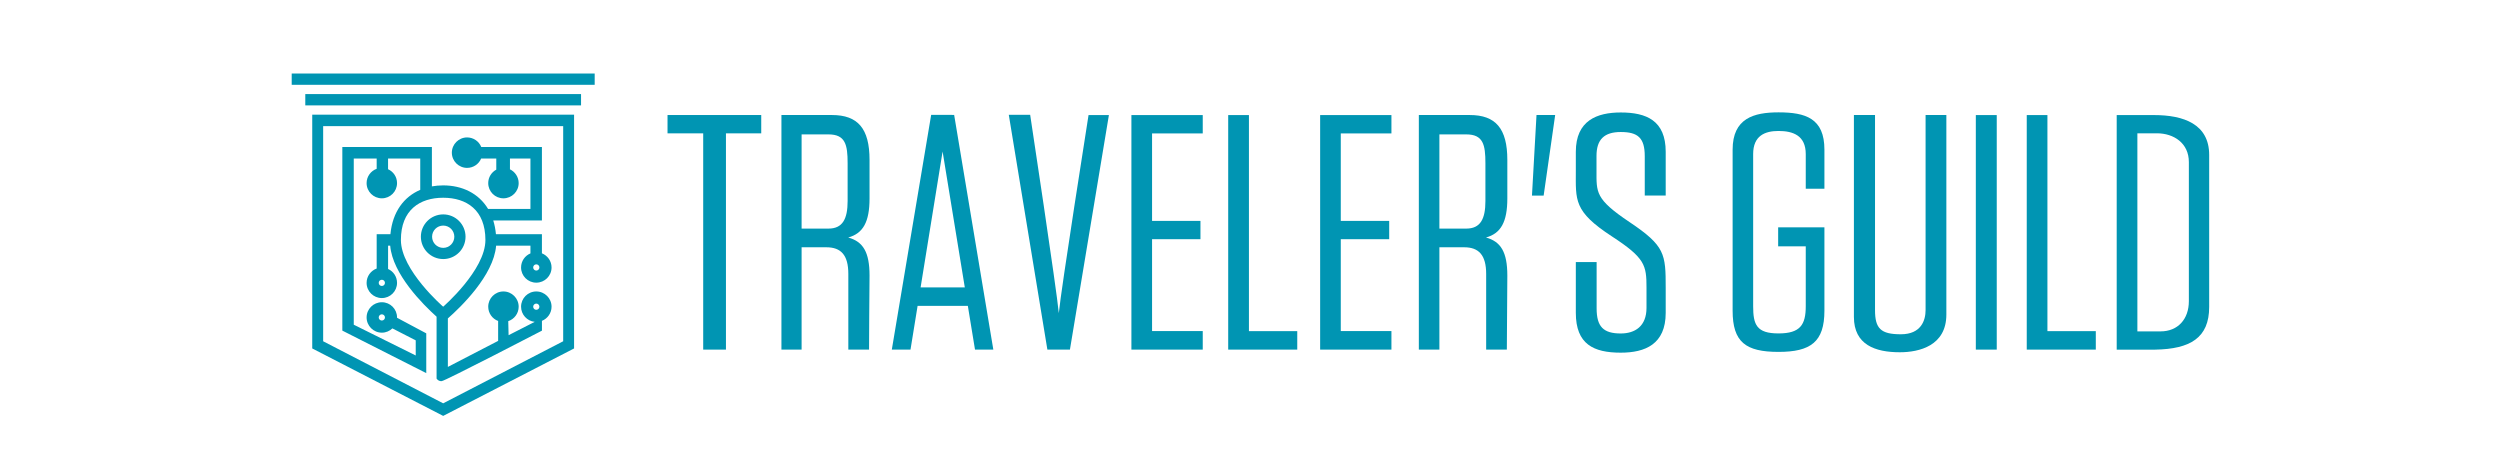
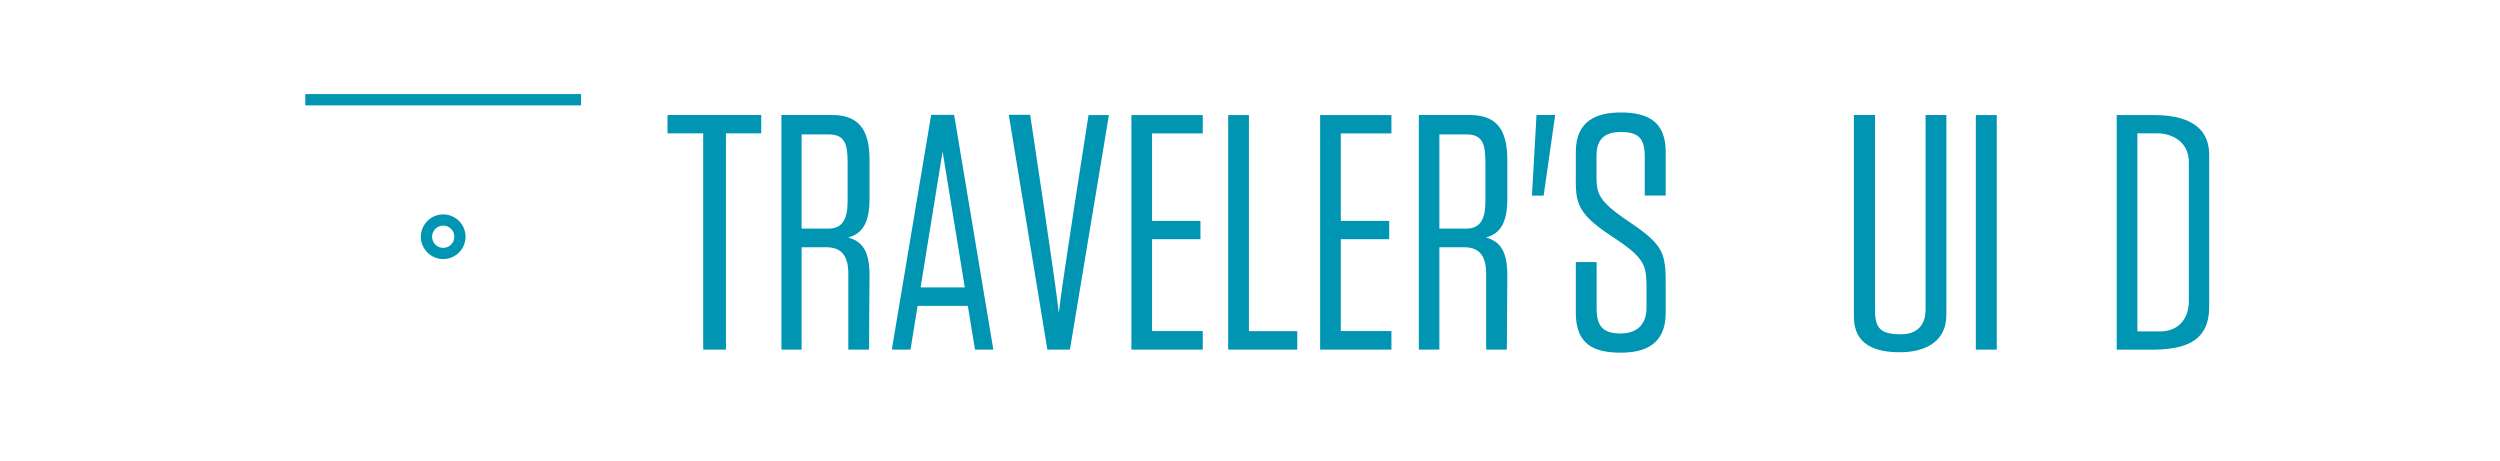
<svg xmlns="http://www.w3.org/2000/svg" width="103" height="19" viewBox="0 0 103 19" fill="none">
-   <path d="M24.501 3.494H12.018V3.029H24.501V3.494Z" fill="#0095B3" />
  <path d="M23.939 4.342H12.578V3.876H23.939V4.342Z" fill="#0095B3" />
-   <path d="M23.203 14.06L18.259 16.617L13.314 14.06V5.197H23.203V14.06ZM12.864 4.725V14.356L18.259 17.135L23.652 14.356V4.725H12.864Z" fill="#0095B3" />
  <path d="M18.261 9.294C18.515 9.294 18.718 9.499 18.718 9.753C18.718 10.006 18.515 10.212 18.261 10.212C18.008 10.212 17.802 10.006 17.802 9.753C17.802 9.499 18.008 9.294 18.261 9.294ZM18.261 10.673C18.769 10.673 19.18 10.261 19.18 9.753C19.18 9.245 18.769 8.833 18.261 8.833C17.753 8.833 17.34 9.245 17.34 9.753C17.34 10.261 17.753 10.673 18.261 10.673Z" fill="#0095B3" />
-   <path d="M19.999 9.888C19.999 11.129 18.259 12.636 18.259 12.636C18.259 12.636 16.517 11.129 16.517 9.888C16.517 8.65 17.297 8.147 18.259 8.147C19.221 8.147 19.999 8.65 19.999 9.888ZM22.095 11.147C22.024 11.147 21.967 11.09 21.967 11.019C21.967 10.948 22.024 10.891 22.095 10.891C22.167 10.891 22.223 10.948 22.223 11.019C22.223 11.09 22.167 11.147 22.095 11.147ZM22.095 12.508C22.167 12.508 22.223 12.566 22.223 12.636C22.223 12.707 22.167 12.764 22.095 12.764C22.024 12.764 21.967 12.707 21.967 12.636C21.967 12.566 22.024 12.508 22.095 12.508ZM15.732 11.782C15.661 11.782 15.603 11.725 15.603 11.654C15.603 11.582 15.661 11.526 15.732 11.526C15.803 11.526 15.86 11.582 15.86 11.654C15.86 11.725 15.803 11.782 15.732 11.782ZM15.732 13.206C15.661 13.206 15.603 13.149 15.603 13.078C15.603 13.008 15.661 12.95 15.732 12.95C15.803 12.95 15.86 13.008 15.86 13.078C15.86 13.149 15.803 13.206 15.732 13.206ZM17.562 13.734L16.358 13.092V13.078C16.358 12.732 16.078 12.452 15.732 12.452C15.386 12.452 15.104 12.732 15.104 13.078C15.104 13.424 15.386 13.706 15.732 13.706C15.9 13.706 16.054 13.638 16.167 13.53L17.128 14.023V14.646L14.575 13.378V6.532H15.519V6.954C15.279 7.041 15.104 7.272 15.104 7.544C15.104 7.891 15.386 8.171 15.732 8.171C16.078 8.171 16.358 7.891 16.358 7.544C16.358 7.289 16.208 7.071 15.988 6.972V6.532H17.314V7.822C16.653 8.104 16.175 8.713 16.085 9.649H15.519V11.063C15.279 11.15 15.104 11.381 15.104 11.654C15.104 12 15.386 12.28 15.732 12.28C16.078 12.28 16.358 12 16.358 11.654C16.358 11.399 16.208 11.18 15.989 11.082V10.122H16.076C16.174 11.295 17.424 12.542 17.987 13.048V15.598C17.987 15.598 18.054 15.71 18.194 15.704C18.334 15.697 22.328 13.623 22.328 13.623V13.219C22.559 13.126 22.724 12.9 22.724 12.636C22.724 12.29 22.443 12.008 22.095 12.008C21.748 12.008 21.468 12.29 21.468 12.636C21.468 12.961 21.717 13.229 22.031 13.26L20.954 13.81L20.94 13.232C21.19 13.147 21.369 12.914 21.369 12.636C21.369 12.29 21.087 12.008 20.741 12.008C20.395 12.008 20.115 12.29 20.115 12.636C20.115 12.905 20.284 13.135 20.523 13.224V14.044L18.452 15.117V13.119C18.969 12.666 20.339 11.353 20.44 10.122H21.854V10.44C21.628 10.534 21.468 10.758 21.468 11.019C21.468 11.366 21.748 11.646 22.095 11.646C22.443 11.646 22.724 11.366 22.724 11.019C22.724 10.755 22.559 10.53 22.327 10.437V9.649H20.433C20.413 9.445 20.376 9.256 20.322 9.083H22.327V6.056H19.828C19.735 5.825 19.508 5.662 19.244 5.662C18.899 5.662 18.616 5.944 18.616 6.29C18.616 6.636 18.899 6.917 19.244 6.917C19.504 6.917 19.729 6.758 19.823 6.532H20.447V6.989C20.25 7.095 20.115 7.303 20.115 7.544C20.115 7.891 20.395 8.171 20.741 8.171C21.087 8.171 21.369 7.891 21.369 7.544C21.369 7.293 21.22 7.077 21.01 6.976V6.532H21.854V8.608H20.109C19.721 7.962 19.036 7.638 18.259 7.638C18.099 7.638 17.943 7.652 17.794 7.679V6.057H14.104V13.621L17.562 15.373V13.734Z" fill="#0095B3" />
  <path d="M28.972 14.404V5.494H27.502V4.739H31.363V5.494H29.909V14.404H28.972Z" fill="#0095B3" />
  <path d="M34.922 6.722C34.922 5.963 34.83 5.537 34.133 5.537H33.026V9.418H34.133C34.712 9.418 34.922 9.028 34.922 8.282V6.722ZM35.805 14.404H34.951V13.224V11.284C34.951 10.51 34.649 10.188 34.048 10.188H33.026V14.404H32.195V4.739H34.275C35.344 4.739 35.825 5.294 35.825 6.588V8.176C35.825 9.147 35.557 9.618 34.947 9.785C35.557 9.954 35.825 10.384 35.825 11.354L35.812 13.029L35.805 14.404Z" fill="#0095B3" />
  <path d="M61.199 6.722C61.199 5.963 61.108 5.537 60.41 5.537H59.303V9.418H60.41C60.99 9.418 61.199 9.028 61.199 8.282V6.722ZM62.082 14.404H61.23V13.224V11.284C61.23 10.51 60.926 10.188 60.326 10.188H59.303V14.404H58.456V4.739H60.554C61.621 4.739 62.102 5.294 62.102 6.588V8.176C62.102 9.147 61.834 9.618 61.223 9.785C61.834 9.954 62.102 10.384 62.102 11.354L62.091 13.029L62.082 14.404Z" fill="#0095B3" />
  <path d="M43.623 12.901C43.709 11.959 44.848 4.74 44.848 4.74H45.687L44.081 14.404H43.152L41.562 4.729H42.443C42.443 4.729 43.538 11.959 43.623 12.901Z" fill="#0095B3" />
  <path d="M47.465 9.101H49.459V9.855H47.465V13.64H49.553V14.404H46.614V4.741H49.553V5.497H47.465V9.101Z" fill="#0095B3" />
  <path d="M55.24 9.101H57.235V9.855H55.24V13.64H57.327V14.404H54.39V4.741H57.327V5.497H55.24V9.101Z" fill="#0095B3" />
  <path d="M50.602 4.741H51.456V13.643H53.447V14.404H50.602V4.741Z" fill="#0095B3" />
-   <path d="M83.502 4.741H84.354V13.643H86.347V14.404H83.502V4.741Z" fill="#0095B3" />
  <path d="M67.836 11.854C67.836 10.925 67.775 10.629 66.413 9.741C64.823 8.705 64.924 8.251 64.924 7.028V6.254C64.924 4.96 65.802 4.634 66.775 4.634C67.825 4.634 68.627 4.96 68.627 6.254V8.056H67.764V6.436C67.764 5.678 67.48 5.439 66.775 5.439C66.097 5.439 65.776 5.745 65.776 6.422V7.014C65.776 7.927 65.714 8.197 67.137 9.15C68.602 10.132 68.627 10.458 68.627 11.863V12.89C68.627 14.183 67.781 14.53 66.775 14.53C65.656 14.53 64.924 14.183 64.924 12.89V10.796H65.781V12.707C65.781 13.466 66.066 13.739 66.775 13.739C67.363 13.739 67.836 13.442 67.836 12.683V11.854Z" fill="#0095B3" />
-   <path d="M73.26 9.365H75.166V12.8C75.166 14.093 74.595 14.498 73.275 14.498C71.919 14.498 71.384 14.093 71.384 12.8V6.165C71.384 4.872 72.259 4.629 73.275 4.629C74.387 4.629 75.166 4.872 75.166 6.165V7.775H74.397V6.348C74.397 5.588 73.88 5.396 73.275 5.396C72.718 5.396 72.23 5.588 72.23 6.348V12.617C72.23 13.377 72.37 13.737 73.275 13.737C74.175 13.737 74.397 13.377 74.397 12.617V10.149H73.26V9.365Z" fill="#0095B3" />
  <path d="M77.251 12.777C77.251 13.534 77.485 13.772 78.315 13.772C79.155 13.772 79.334 13.193 79.334 12.777V4.739H80.19V12.958C80.19 14.249 79.068 14.513 78.272 14.513C77.261 14.513 76.381 14.205 76.381 13.057V4.739H77.251V12.777Z" fill="#0095B3" />
  <path d="M81.404 4.741H82.266V14.404H81.404V4.741Z" fill="#0095B3" />
  <path d="M89.016 13.653C89.725 13.653 90.181 13.153 90.181 12.408V6.677C90.181 5.898 89.561 5.492 88.864 5.492H88.06V13.653H89.016ZM87.208 4.741H88.748C89.968 4.741 91.018 5.114 91.018 6.383V12.647C91.018 13.917 90.241 14.38 88.794 14.405H87.208V4.741Z" fill="#0095B3" />
  <path d="M63.304 4.739H64.073L63.598 8.06H63.117L63.304 4.739Z" fill="#0095B3" />
  <path d="M37.929 11.841L38.835 6.242L39.75 11.841H37.929ZM40.17 14.403H40.925L39.311 4.734L38.364 4.733L36.743 14.403H37.513L37.805 12.602H39.875L40.17 14.403Z" fill="#0095B3" />
</svg>